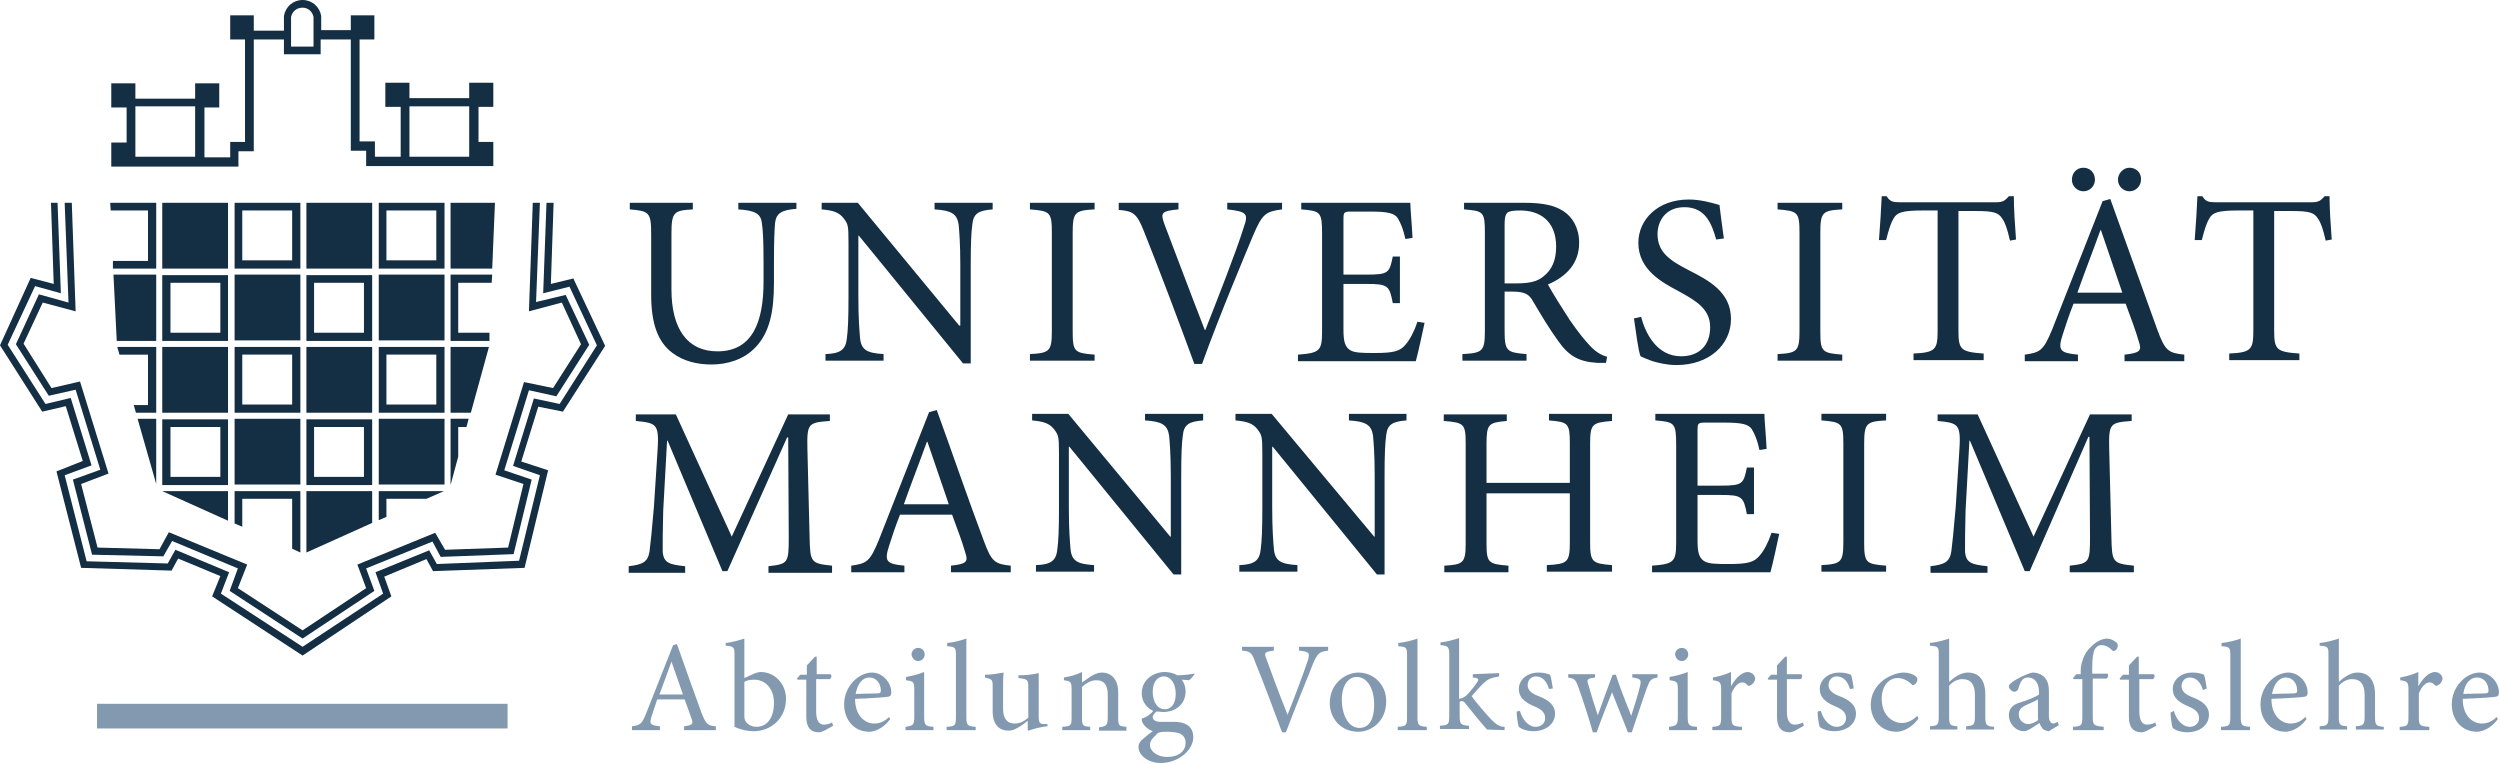
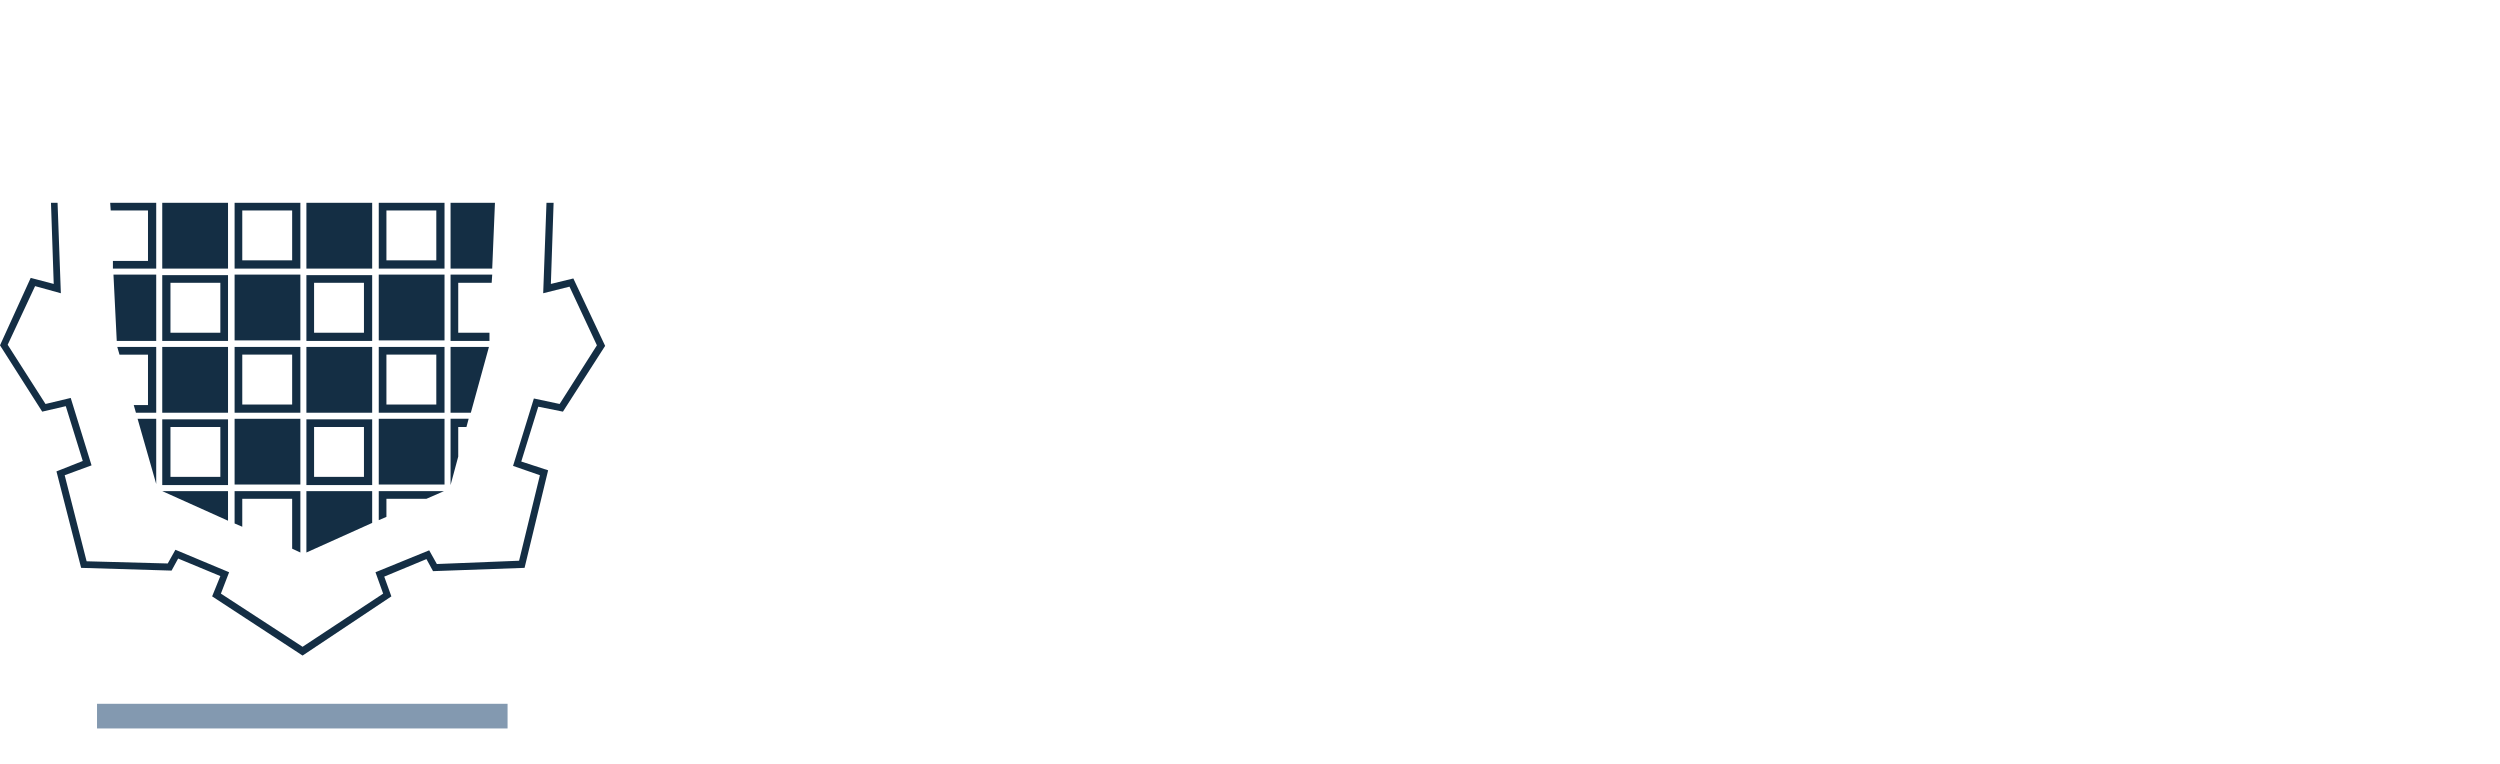
<svg xmlns="http://www.w3.org/2000/svg" version="1.1" id="Ebene_1" x="0" y="0" viewBox="0 0 456.1 139.3" xml:space="preserve">
  <style>.st1{fill:#142e44}.st2{fill:#8399b0}</style>
-   <path class="st1" d="M74.7 28.6v-9.2h10.9v9.2H74.7zM57.2 8.5h-4.1V3.1c.2-1 1-1.7 2.1-1.7 1 0 1.8.7 2 1.7v5.4zM24.7 28.6v-9.2h10.9v9.2H24.7zm62.6-2.7v-6.4H90v-4.4h-4.4v2.8H74.7v-2.8h-4.4v4.4h2.8v9.1h-4.7v-2.8h-2.8V7.2h2.7V2.8H64v2.7h-5.4V2.9C58.3 1.2 56.9 0 55.2 0s-3.1 1.2-3.4 2.9v2.7h-5.5V2.8H42v4.4h2.7v18.7H42v2.8h-4.7v-9.1H40v-4.4h-4.4V18H24.7v-2.8h-4.4v4.4h2.8V26h-2.8v4.4h23.2v-2.8h2.8V7.2h5.5v2.7h6.7V7.2H64v20.3h2.8v2.8H90v-4.4h-2.7zm14.2 46.4l6-9.4-4.3-9.1-5.4 1.3.7-18.1h-1.3l-.7 19.8 6-1.6 3.5 7.6-5.1 8-5.3-1.1-5.2 16.9 5.1 1.7-2.8 11.6-11.5.4-1.8-3.1-14.2 5.8 1.6 4.3-11.6 7.7-11.8-7.7 1.7-4.3-14.3-5.9-1.7 3.1-11.3-.3-3-11.6 5-1.9-5.2-16.8-5.2 1.2-5.1-8.1 3.5-7.5 6 1.6-.7-19.8h-1.3l.7 18.2-5.4-1.5-4.2 9.1 6 9.4 4.9-1.1 4.5 14.6-5 1.8 3.5 13.7 13 .3 1.6-2.8 12 5-1.5 4.1 13.3 8.7 13.1-8.7-1.5-4.1 12.1-4.9 1.5 2.8 13.3-.5L97 87.5l-5-1.7 4.5-14.6z" />
  <path class="st1" d="M99.7 37l-.6 16.5 4.8-1.2 5 10.7-6.8 10.7-4.7-1L93.6 85l4.9 1.7-3.8 15.6-15 .6-1.4-2.5-9.8 4 1.4 3.9-14.7 9.7-14.9-9.7 1.5-3.9-9.8-4.1-1.4 2.5-14.8-.4-4-15.7 4.9-1.8-3.8-12.3-4.6 1.1-6.9-10.8 5-10.7 4.7 1.3-.6-16.5H9.3l.5 14.8-4.2-1.1L0 63l7.7 12.1 4.3-1 3.1 10-4.8 1.9 4.5 17.6 16.5.5 1.2-2.2 7.7 3.2-1.5 3.7 16.5 10.8 16.2-10.8-1.3-3.6 7.7-3.2 1.2 2.2 16.7-.6 4.3-17.8-4.9-1.6 3.1-10 4.5.9 7.7-12-5.8-12.3-4.1 1L101 37z" />
  <path class="st1" d="M20.7 50.1l.6 12.1h7.2V50.1zm8.9 12.1h12v-12h-12v12zm1.5-10.6h9.1v9.1h-9.1v-9.1zm51.1-1.5v12.1h7.1v-1.5h-5.7v-9.1h6.1l.1-1.5zM25.1 76.4l3.4 11.9V76.4zm17.7 0h12v12h-12zm26.3 0h12v12h-12zM29.6 88.5h12v-12h-12v12zm1.5-10.6h9.1V87h-9.1v-9.1zm51.1-1.5v12.1l1.4-5.2v-5.4h1.5l.4-1.5zM55.9 88.5h12v-12h-12v12zm1.4-10.6h9.1V87h-9.1v-9.1zM29.6 63.3h12v12h-12zm52.6 0v12h3.7l3.3-12zm-60.8 0l.4 1.4H27v9.2h-2.6l.4 1.4h3.7v-12zM29.6 37h12v12h-12zm52.6 0v12h7.6l.5-12zM42.8 50.1h12v12h-12zm26.3 0h12v12h-12zM55.9 62.2h12v-12h-12v12zm1.4-10.6h9.1v9.1h-9.1v-9.1zm-1.4 11.7h12v12h-12zm-13.1 12h12v-12h-12v12zm1.4-10.6h9.1v9.1h-9.1v-9.1zm24.9 10.6h12v-12h-12v12zm1.4-10.6h9.1v9.1h-9.1v-9.1zM55.9 37h12v12h-12zM42.8 49h12V37h-12v12zm1.4-10.6h9.1v9.1h-9.1v-9.1zM69.1 49h12V37h-12v12zm1.4-10.6h9.1v9.1h-9.1v-9.1zM20.1 37l.1 1.4H27v9.2h-6.4V49h7.9V37zm9.5 52.6l12 5.4v-5.4zm26.3 0v11.2l12-5.4v-5.8zm-13.1 0v5.9l1.4.6V91h9.1v9.1l1.5.7V89.6zm26.3 0v5.3l1.4-.6V91h7.3l3.2-1.4z" />
-   <path class="st2" d="M451.9 123.6c1.3 0 2.1 1.1 2.1 2.4 0 .3-.1.5-.6.5-1.4 0-2.7.1-4 .1.3-2.1 1.4-3 2.5-3m3.6 7.2c-.8.8-1.7 1.2-2.7 1.2-1.6 0-3.5-1.3-3.5-4.5 2.8-.1 5.7-.3 6.1-.4.4-.1.5-.3.5-.8 0-1.8-1.6-3.6-3.5-3.6-1.2 0-2.5.6-3.5 1.7s-1.6 2.5-1.6 4.1c0 2.7 1.7 5 4.6 5 .7 0 2.4-.4 3.8-2.3l-.2-.4zm-14.3-5.6v-2.6c-1.1.5-2.2.8-3.3 1v.5c1.3.2 1.5.3 1.5 1.8v4.9c0 1.6-.2 1.7-1.6 1.8v.6h5.4v-.6c-1.8-.1-1.9-.3-1.9-1.8v-4.3c.5-1.3 1.3-2 1.9-2 .4 0 .7.1 1 .5.1.1.4.2.6 0 .4-.2.8-.7.8-1.2 0-.6-.6-1.2-1.4-1.2-1.3.1-2.3 1.4-3 2.6zm-6.3 8v-.6c-1.4-.1-1.6-.3-1.6-1.8v-4.1c0-2.8-1.3-4-3.2-4-1.3 0-2.5.9-3.4 1.7v-7.9c-.9.3-2.3.7-3.5.8v.5c1.6.1 1.6.3 1.6 1.7v11.2c0 1.6-.2 1.7-1.6 1.8v.6h5v-.6c-1.4-.1-1.5-.3-1.5-1.8v-5.6c.7-.8 1.6-1.2 2.4-1.2 1.6 0 2.3 1 2.3 2.9v3.9c0 1.5-.2 1.7-1.6 1.8v.6h5.1zm-17.9-9.6c1.3 0 2.1 1.1 2.1 2.4 0 .3-.1.5-.6.5-1.4 0-2.7.1-4 .1.4-2.1 1.5-3 2.5-3m3.6 7.2c-.8.8-1.7 1.2-2.7 1.2-1.6 0-3.5-1.3-3.5-4.5 2.8-.1 5.7-.3 6.1-.4.4-.1.5-.3.5-.8 0-1.8-1.6-3.6-3.5-3.6-1.2 0-2.5.6-3.5 1.7s-1.6 2.5-1.6 4.1c0 2.7 1.7 5 4.6 5 .7 0 2.4-.4 3.8-2.3l-.2-.4zm-10.1 2.4v-.6c-1.5-.1-1.7-.3-1.7-1.8v-14.3c-.8.3-2.3.7-3.5.8v.6c1.5.1 1.6.2 1.6 1.8v11.1c0 1.6-.2 1.7-1.7 1.8v.6h5.3zm-7.9-7.6c-.1-.6-.3-2-.5-2.5-.5-.2-1.1-.4-2.1-.4-2.2 0-3.6 1.4-3.6 3 0 1.8 1.5 2.6 2.9 3.2 1.2.5 1.9 1.1 1.9 2.1s-.8 1.6-1.7 1.6c-1.4 0-2.5-1.4-2.9-2.9l-.6.3c0 .8.2 2.4.4 2.8.4.4 1.5.8 2.7.8 1.9 0 3.9-1.1 3.9-3.2 0-1.6-1.2-2.5-3-3.2-1.1-.4-2-1-2-2 0-.9.6-1.6 1.5-1.6 1.2 0 2 .9 2.4 2.3l.7-.3zm-9.2 6.8l-.2-.6c-.3.2-.9.4-1.5.4s-1.4-.4-1.4-2.3v-6h2.5c.3-.2.4-.7.1-.9h-2.7v-3.2h-.3l-1.5 1.6v1.7h-1.1l-.6.7.1.2h1.6v6.8c0 1.9.8 2.8 2.3 2.8.2 0 .6-.1 1-.3l1.7-.9zm-14.6-9.4l-.6.7.1.2h1.6v6.9c0 1.6-.2 1.7-1.7 1.8v.6h5.6v-.6c-1.9-.2-2-.3-2-2v-6.8h2.5c.3-.1.4-.7.2-.9h-2.8v-.9c0-2 .2-3.1.5-3.6.3-.4.6-.7 1.2-.7.8 0 1.4.4 1.9.9.2.2.4.2.6.1.2-.2.4-.4.4-.6.1-.3.1-.6-.1-.8-.4-.4-1.1-.8-1.9-.8-.9.1-1.8.5-2.6 1.3-1.3 1.1-1.6 2.2-1.8 2.8-.2.5-.3 1.2-.3 1.9v.5h-.8zm-6.9 8.3c-.4.4-1.3.8-1.9.8-.7 0-1.7-.6-1.7-1.8 0-.8.5-1.3 1.4-1.7.5-.2 1.6-.7 2.1-1v3.7zm3.7 1l-.2-.6c-.2.1-.6.3-.8.3-.4 0-.8-.4-.8-1.4v-4.4c0-1.2-.2-2.2-1.1-2.9-.5-.4-1.2-.6-1.9-.6-1.3.3-2.9 1.2-3.5 1.6-.4.3-.8.6-.8.9 0 .5.6 1 1 1 .3 0 .6-.2.7-.5.2-.7.4-1.2.7-1.6.2-.3.6-.5 1.1-.5 1.2 0 2 1 2 2.7v.4c-.5.4-2.2 1.1-3.6 1.5-1.3.4-1.9 1.2-1.9 2.3 0 1.5 1.2 2.9 2.8 2.9.7 0 1.8-.9 2.8-1.5.1.4.3.7.6 1.1.3.2.8.4 1.1.4l1.8-1.1zm-11.8.9v-.6c-1.4-.1-1.6-.3-1.6-1.8v-4.1c0-2.8-1.3-4-3.2-4-1.3 0-2.5.9-3.4 1.7v-7.9c-.9.3-2.3.7-3.5.8v.5c1.6.1 1.6.3 1.6 1.7v11.2c0 1.6-.2 1.7-1.6 1.8v.6h5v-.6c-1.4-.1-1.5-.3-1.5-1.8v-5.6c.7-.8 1.6-1.2 2.4-1.2 1.6 0 2.3 1 2.3 2.9v3.9c0 1.5-.2 1.7-1.6 1.8v.6h5.1zm-14-2.6c-1.1 1-1.9 1.3-2.9 1.3-1.3 0-3.6-1.1-3.6-4.4 0-2.5 1.4-3.8 2.9-3.8.8 0 1.6.3 2.4 1 .2.2.3.3.4.3.3 0 .8-.5.8-1 0-.3-.1-.5-.4-.7-.4-.3-1.2-.6-2.1-.6-.9 0-2.3.4-3.6 1.3-1.6 1.2-2.4 2.8-2.4 4.6 0 2.5 1.7 4.9 4.7 4.9 1.4 0 3-1 4-2.4l-.2-.5zm-11.6-5c-.1-.6-.3-2-.5-2.5-.5-.2-1.1-.4-2.1-.4-2.2 0-3.6 1.4-3.6 3 0 1.8 1.5 2.6 2.9 3.2 1.2.5 1.9 1.1 1.9 2.1s-.8 1.6-1.7 1.6c-1.4 0-2.5-1.4-2.9-2.9l-.6.1c0 .8.2 2.4.4 2.8.4.4 1.5.8 2.7.8 1.9 0 3.9-1.1 3.9-3.2 0-1.6-1.2-2.5-3-3.2-1.1-.4-2-1-2-2 0-.9.6-1.6 1.5-1.6 1.2 0 2 .9 2.4 2.3l.7-.1zm-9.1 6.8l-.2-.6c-.3.2-.9.4-1.5.4s-1.4-.4-1.4-2.3v-6h2.5c.3-.2.4-.7.1-.9H326v-3.2h-.3l-1.5 1.6v1.7h-1.1l-.6.7.1.2h1.6v6.8c0 1.9.8 2.8 2.3 2.8.2 0 .6-.1 1-.3l1.6-.9zm-13.3-7.2v-2.6c-1.1.5-2.2.8-3.3 1v.5c1.3.2 1.5.3 1.5 1.8v4.9c0 1.6-.2 1.7-1.6 1.8v.6h5.4v-.6c-1.8-.1-1.9-.3-1.9-1.8v-4.3c.5-1.3 1.3-2 1.9-2 .4 0 .7.1 1 .5.1.1.4.2.6 0 .4-.2.8-.7.8-1.2 0-.6-.6-1.2-1.4-1.2-1.3.1-2.3 1.4-3 2.6zm-6.2 8v-.6c-1.5-.1-1.7-.3-1.7-1.9v-8.1c-1 .4-2.1.7-3.3.9v.6c1.4.2 1.5.3 1.5 1.8v4.8c0 1.6-.2 1.7-1.6 1.9v.6h5.1zm-2.8-12.6c.7 0 1.2-.6 1.2-1.2 0-.7-.5-1.2-1.2-1.2-.6 0-1.2.5-1.2 1.2.1.7.6 1.2 1.2 1.2m-4.7 2.4h-4.3v.6c1.5.2 1.7.4 1.4 1.6-.4 1.7-1.1 3.8-1.6 5.4-1-2.5-2-5-2.8-7.5h-.6c-1 2.7-1.9 5.1-2.7 7.4-.6-1.8-1.2-3.7-1.7-5.5-.4-1.1-.2-1.2 1.2-1.4v-.6h-4.9v.6c1.1.2 1.3.3 1.8 1.6 1 2.8 1.9 5.6 2.7 8.4h.7c.9-2.6 1.9-5 2.8-7.3 1 2.5 1.9 4.8 2.9 7.3h.7c1.1-3.2 2.1-6.3 2.8-8.2.5-1.3.7-1.6 1.9-1.8v-.6zm-18.8 2.6c-.1-.6-.3-2-.5-2.5-.5-.2-1.1-.4-2.1-.4-2.2 0-3.6 1.4-3.6 3 0 1.8 1.5 2.6 2.9 3.2 1.2.5 1.9 1.1 1.9 2.1s-.8 1.6-1.7 1.6c-1.4 0-2.5-1.4-2.9-2.9l-.6.1c0 .8.2 2.4.4 2.8.4.4 1.5.8 2.7.8 1.9 0 3.9-1.1 3.9-3.2 0-1.6-1.2-2.5-3-3.2-1.1-.4-2-1-2-2 0-.9.6-1.6 1.5-1.6 1.2 0 2 .9 2.4 2.3l.7-.1zm-8.8 7.6v-.6c-.9 0-1.5-.4-2.4-1.3-.8-.8-3.2-3.6-3.6-4.3 1-1.2 1.4-1.6 2-2.2.9-.9 1.4-1.1 3-1.4v-.6l-4.8.2v.6c1.1.1 1.2.3.7 1-.4.6-1.2 1.6-1.7 2.1-.4.4-.8.7-1.5.8v-11.1c-.9.3-2.3.7-3.4.8v.5c1.4.1 1.6.3 1.6 1.8v11.1c0 1.5-.1 1.7-1.7 1.8v.6h5.3v-.6c-1.5-.1-1.7-.3-1.7-1.8V128c.2 0 .3-.1.4-.1.2 0 .4.1.7.5 1.3 1.6 2.8 3.5 3.9 4.7l3.2.1zm-14.2 0v-.6c-1.5-.1-1.7-.3-1.7-1.8v-14.3c-.8.3-2.3.7-3.5.8v.6c1.5.1 1.6.2 1.6 1.8v11.1c0 1.6-.2 1.7-1.7 1.8v.6h5.3zm-12.8-9.7c2 0 3.2 2.2 3.2 5 0 3.2-1.2 4.3-2.7 4.3-1.9 0-3.2-2.2-3.2-5.2 0-2.7 1.3-4.1 2.7-4.1m.3-.8c-2.1 0-5.2 1.8-5.2 5.6 0 2.6 1.9 5.2 5.2 5.2 2.3 0 5.1-1.8 5.1-5.6 0-2.9-2.2-5.2-5.1-5.2m-5.5-4.7H237v.7c1.9.2 2 .4 1.6 1.8-.8 2.4-2.5 6.9-3.7 9.9-1.6-4-3.3-8.6-3.9-10.3-.4-1-.3-1.2 1.4-1.4v-.7h-5.8v.7c1.4.1 1.8.3 2.4 2.1 1.4 3.4 3.3 8.5 4.9 12.8h.7c1.8-4.8 4.3-10.8 4.9-12.4.9-2.1 1.2-2.3 2.8-2.5v-.7zm-29.4 15.5c1 0 1.7.1 2.3.3.7.3 1.1.9 1.1 1.7 0 1.5-1.2 2.6-3.4 2.6-1.7 0-3.1-1-3.1-2.2 0-.7.5-1.3 1.1-1.8.3-.5.8-.6 2-.6m-.6-10.1c1.3 0 2.2 1.3 2.2 3.2 0 1.9-.9 2.8-2 2.8-1.3 0-2.2-1.3-2.2-3.2s1-2.8 2-2.8m5.7-.5c-.8.1-2 .3-3.2.3-.7-.4-1.5-.6-2.3-.6-1.8 0-4.2 1.2-4.2 3.9 0 1.6 1 2.7 2.1 3.2-.4.5-1.1 1.1-2.1 1.4 0 .2 0 .6.3 1 .3.5.9 1 1.7 1.3-.6.4-1.5 1.2-2 1.6-.4.4-.6.8-.6 1.3 0 1.3 1.5 2.9 4.1 2.9 3.1 0 5.9-2.3 5.9-4.7 0-2.3-1.9-2.8-3.4-2.8h-2.5c-1.1 0-1.5-.4-1.5-.9 0-.3.4-.8.7-1 .4 0 .8.1 1.2.1 2 0 4.1-1.2 4.1-3.8 0-.8-.3-1.6-.7-2.1l1.3.1c.4-.2.8-.8 1.1-1.2zm-12.5 10.3v-.6c-1.4-.1-1.5-.2-1.5-1.8v-4.5c0-2.3-1.2-3.6-3-3.6-.7 0-1.3.3-2 .7-.6.4-1.1.8-1.6 1.1v-1.9c-1 .5-2.1.8-3.3 1v.5c1.3.2 1.4.3 1.4 1.8v4.9c0 1.6-.1 1.7-1.7 1.8v.6h5.1v-.6c-1.4-.1-1.5-.2-1.5-1.8v-5.5c.7-.6 1.6-1.2 2.6-1.2 1.6 0 2.1 1.1 2.1 2.7v3.9c0 1.6-.2 1.8-1.6 2v.6h5zm-14.2-1.1h-.7c-.9 0-1.1-.2-1.1-1.4v-7.9c-1.2.3-2.5.4-3.7.4v.5c1.7.2 1.8.3 1.8 1.7v5.5c-.8.8-1.7 1.1-2.5 1.1-1.1 0-2.1-.6-2.1-2.7v-3.2c0-1.6 0-2.7.1-3.4-1.1.2-2.3.4-3.4.4v.5c1.3.3 1.4.4 1.4 1.6v4.6c0 2.5 1.3 3.5 2.9 3.5.6 0 1.1-.2 1.8-.6.7-.4 1.2-.8 1.7-1.2v1.7l.1.1c1.2-.4 2.4-.7 3.5-.8v-.4zm-13.3 1.1v-.6c-1.5-.1-1.7-.3-1.7-1.8v-14.3c-.8.3-2.3.7-3.5.8v.6c1.5.1 1.6.2 1.6 1.8v11.1c0 1.6-.2 1.7-1.7 1.8v.6h5.3zm-7.7 0v-.6c-1.5-.1-1.7-.3-1.7-1.9v-8.1c-1 .4-2.1.7-3.3.9v.6c1.4.2 1.5.3 1.5 1.8v4.8c0 1.6-.2 1.7-1.6 1.9v.6h5.1zm-2.8-12.6c.7 0 1.2-.6 1.2-1.2 0-.7-.5-1.2-1.2-1.2-.6 0-1.2.5-1.2 1.2.1.7.6 1.2 1.2 1.2m-8.9 3c1.3 0 2.1 1.1 2.1 2.4 0 .3-.1.5-.6.5-1.4 0-2.7.1-4 .1.4-2.1 1.4-3 2.5-3m3.6 7.2c-.8.8-1.7 1.2-2.7 1.2-1.6 0-3.5-1.3-3.5-4.5 2.8-.1 5.7-.3 6.1-.4.4-.1.5-.3.5-.8 0-1.8-1.6-3.6-3.5-3.6-1.2 0-2.5.6-3.5 1.7s-1.6 2.5-1.6 4.1c0 2.7 1.7 5 4.6 5 .7 0 2.4-.4 3.8-2.3l-.2-.4zm-10.2 1.6l-.2-.6c-.3.2-.9.4-1.5.4s-1.4-.4-1.4-2.3v-6h2.5c.3-.2.4-.7.1-.9H149v-3.2h-.3l-1.5 1.6v1.7H146l-.6.7.1.2h1.6v6.8c0 1.9.8 2.8 2.3 2.8.2 0 .6-.1 1-.3l1.6-.9zm-16.2-8c.4-.3 1.2-.4 1.8-.4 2 0 3.6 1.6 3.6 4.2 0 2.7-1.2 4.4-3.2 4.4-1.2 0-2-.8-2.1-1.3-.1-.2-.1-.4-.1-.8v-6.1zm0-.7v-7.2c-.9.3-2.3.7-3.4.8v.5c1.5.1 1.6.3 1.6 1.7v13.1c1.3.6 2.5.8 3.5.8 3.2 0 5.9-2.4 5.9-5.9 0-2.8-2.1-4.9-4.6-4.9-.3 0-.6.1-1 .2l-2 .9zm-11.2 3h-4.3c.7-1.9 1.5-4 2.2-6l2.1 6zm6 6.5v-.7c-1.5-.1-1.8-.4-2.6-2.4-1.5-4.1-3.1-8.6-4.5-12.6l-.7.2-4.9 12.4c-.8 2.1-1.2 2.2-2.6 2.4v.7h5.1v-.7c-1.8-.2-2-.4-1.5-1.9.3-1 .7-2 1-3h5c.5 1.4 1 2.7 1.3 3.6.3.9.1 1.1-1.4 1.3v.7h5.8z" />
-   <path class="st1" d="M389.3 104.4v-1.2c-3.9-.4-4-.6-4.1-5.3l-.4-16.1c-.1-4.6.2-4.7 4.1-5v-1.2h-7.6L371 97.9l-10.2-22.3h-7.3v1.2c4.1.4 4.3.6 3.9 6.4l-.6 9.3c-.4 4.6-.6 6.6-.8 8.1-.3 1.9-1.2 2.4-3.8 2.7v1.2h10.4v-1.2c-2.9-.3-4-.6-4.1-2.8 0-1.8 0-3.7.1-7.4l.7-12.7h.1l10 23.8h.9L381 79.7h.2l.1 18.2c0 4.7-.1 4.9-3.7 5.3v1.2h11.7zm-45.2 0v-1.2c-3.7-.3-4-.5-4-4.3V81c0-3.8.4-4.1 4-4.3v-1.2h-11.8v1.2c3.7.3 4 .5 4 4.3v17.8c0 3.8-.4 4.1-4 4.3v1.2h11.8zm-20.9-7.2c-.6 1.8-1.4 3.3-2.2 4.2-1 1.2-2.2 1.5-5.6 1.5-2.2 0-3.8 0-4.6-.6-.8-.6-1.1-1.5-1.1-3.6v-8.4h4.2c3.9 0 4.2.3 4.8 3.5h1.3v-8.5h-1.3c-.6 3-.8 3.3-4.8 3.3h-4.2V78.5c0-1.3.1-1.4 1.5-1.4h3.4c3.2 0 4.4.3 5 1.2.6 1 1 2 1.4 3.8l1.3-.2c-.1-2.3-.4-5.3-.4-6.4H302v1.2c3.5.3 3.8.4 3.8 4.5v17.7c0 3.6-.4 4-4.4 4.3v1.2H323c.4-1.4 1.3-5.6 1.6-7l-1.4-.2zm-29-21.7h-11.6v1.2c3.5.3 3.8.5 3.8 4.2v7.2h-15.2V81c0-3.7.4-3.9 3.7-4.2v-1.2h-11.5v1.2c3.7.3 4 .5 4 4.2v18c0 3.7-.4 4-3.9 4.2v1.2h11.7v-1.2c-3.7-.3-4-.5-4-4.2v-9h15.2v8.9c0 3.7-.4 4-4.2 4.2v1.2h11.9v-1.2c-3.6-.3-4-.5-4-4.2V81c0-3.7.4-3.9 4-4.2v-1.3zm-37.6 0h-10.5v1.2c3.1.2 4.1.8 4.4 2.8.1 1.2.3 3.3.3 7.4v11h-.1L232 75.5h-6.6v1.2c2.1.2 3.1.5 4 1.6.8 1.1.9 1.2.9 4.5v9.8c0 4.1-.1 6.2-.3 7.6-.2 2.2-1.3 2.8-3.9 2.9v1.2h10.6v-1.2c-3-.2-4.1-.7-4.3-3-.1-1.3-.3-3.4-.3-7.5V81.5h.1l19 23.3h1.4V86.9c0-4.1.1-6.1.3-7.5.2-2 1.2-2.5 3.7-2.7v-1.2zm-37.2 0h-10.5v1.2c3.1.2 4.1.8 4.4 2.8.1 1.2.3 3.3.3 7.4v11h-.1l-18.6-22.4h-6.6v1.2c2.1.2 3.1.5 4 1.6.8 1.1.9 1.2.9 4.5v9.8c0 4.1-.1 6.2-.3 7.6-.2 2.2-1.3 2.8-3.9 2.9v1.2h10.6v-1.2c-3-.2-4.1-.7-4.3-3-.1-1.3-.3-3.4-.3-7.5V81.5h.1l19 23.3h1.4V86.9c0-4.1.1-6.1.3-7.5.2-2 1.2-2.5 3.7-2.7v-1.2zM173.1 92h-8.2c1.3-3.7 2.8-7.5 4.2-11.4h.1l3.9 11.4zm11.3 12.4v-1.2c-2.9-.3-3.5-.7-4.9-4.5-2.9-7.7-5.8-16.2-8.6-23.9l-1.4.4-9.2 23.4c-1.6 3.9-2.2 4.2-5 4.6v1.2h9.7v-1.2c-3.3-.3-3.7-.8-2.8-3.6.6-1.9 1.2-3.7 2-5.7h9.5c1 2.7 1.9 5.1 2.4 6.9.6 1.7.2 2.1-2.6 2.4v1.2h10.9zm-32.6 0v-1.2c-3.9-.4-4-.6-4.1-5.3l-.4-16.1c-.1-4.6.2-4.7 4.1-5v-1.2h-7.6l-10.3 22.3-10.2-22.3H116v1.2c4.1.4 4.3.6 3.9 6.4l-.6 9.3c-.4 4.6-.6 6.6-.8 8.1-.3 1.9-1.2 2.4-3.8 2.7v1.2H125v-1.2c-2.9-.3-4-.6-4.1-2.8 0-1.8 0-3.7.1-7.4l.7-12.7h.1l10 23.8h.9l10.9-24.4h.2l.1 18.2c0 4.7-.1 4.9-3.7 5.3v1.2h11.6zm273.6-60.7c-.2-2.6-.4-5.8-.4-7.9h-.9c-.7.8-1.1 1.1-2.3 1.1h-17.6c-1.2 0-1.8-.1-2.4-1.1h-.9c-.1 2.4-.3 5.3-.5 8h1.3c.5-2 .9-3.2 1.4-4 .6-1 1.5-1.4 5.2-1.4h2.8v21.9c0 3.5-.4 4-4.4 4.2v1.2h12.8v-1.2c-4.2-.3-4.6-.7-4.6-4.2V38.5h3.2c3.3 0 4.1.3 4.8 1.4.5.7.9 1.8 1.4 4l1.1-.2zm-45.3-13.1c-1.2 0-2.1.9-2.1 2.2 0 1.2 1 2.1 2.1 2.1 1.2 0 2.1-1 2.1-2.1 0-1.3-.9-2.2-2.1-2.2m8.4 0c-1.1 0-2.1 1-2.1 2.2 0 1.2 1 2.1 2.1 2.1 1.2 0 2.1-1 2.1-2.1.1-1.3-.9-2.2-2.1-2.2m-1.3 22.8H379c1.3-3.7 2.8-7.5 4.2-11.4h.1l3.9 11.4zm11.3 12.5v-1.2c-2.9-.3-3.5-.7-4.9-4.5-2.8-7.7-5.8-16.2-8.6-23.9l-1.4.4-9.2 23.4c-1.6 3.9-2.2 4.2-5 4.6v1.2h9.7v-1.2c-3.3-.3-3.7-.8-2.8-3.6.6-1.9 1.2-3.7 2-5.7h9.5c1 2.7 1.9 5.1 2.4 6.9.6 1.7.2 2.1-2.6 2.4v1.2h10.9zm-30.7-22.2c-.2-2.6-.4-5.8-.4-7.9h-.9c-.7.8-1.1 1.1-2.3 1.1h-17.6c-1.2 0-1.8-.1-2.4-1.1h-.9c-.1 2.4-.3 5.3-.5 8h1.3c.5-2 .9-3.2 1.4-4 .6-1 1.5-1.4 5.2-1.4h2.8v21.9c0 3.5-.4 4-4.4 4.2v1.2h12.8v-1.2c-4.2-.3-4.6-.7-4.6-4.2V38.5h3.2c3.3 0 4.1.3 4.8 1.4.5.7.9 1.8 1.4 4l1.1-.2zm-31.7 22.2v-1.2c-3.7-.3-4-.5-4-4.3V42.5c0-3.8.4-4.1 4-4.3V37h-11.8v1.2c3.7.3 4 .5 4 4.3v17.8c0 3.8-.4 4.1-4 4.3v1.2h11.8zm-21.6-22.4c-.4-2.8-.6-4.5-.8-6.1-1.7-.5-3.6-1-5.6-1-5.7 0-9.2 3.7-9.2 7.9 0 5 4.5 7.3 7.3 8.8 3.3 1.8 5.8 3.3 5.8 6.6s-2 5.3-5.3 5.3c-4.6 0-6.6-4.5-7.3-7.2l-1.3.3c.3 2.1.8 6 1.2 6.9.4.2 1.1.5 2.2.9 1.1.3 2.5.7 4.4.7 5.9 0 9.9-3.7 9.9-8.4 0-5-4.2-7.1-7.7-8.9-3.5-1.8-5.7-3.3-5.7-6.6 0-2.4 1.5-4.9 4.9-4.9 3.9 0 5 3.1 5.8 5.9l1.4-.2zm-40 8.3v-11c0-1.2.2-1.7.5-2 .4-.3 1.1-.4 2.4-.4 3.4 0 6.5 1.8 6.5 6.6 0 2.4-.7 4.2-2.4 5.5-1.1.9-2.6 1.2-4.9 1.2h-2.1zm18.7 13.3c-1-.3-2-.8-3.2-2.1-1.1-1.2-2-2.3-3.6-4.6-1.3-2-3.2-5-4-6.5 3.3-1.4 5.7-3.8 5.7-7.6 0-2.7-1.2-4.7-2.9-5.8-1.7-1.1-3.9-1.5-7.1-1.5h-11v1.2c3.5.3 3.8.4 3.8 4.2v17.9c0 3.8-.4 4.1-4.1 4.3v1.2h11.7v-1.2c-3.6-.3-4-.5-4-4.3v-7.1h1.4c2.3 0 3.1.5 3.8 1.8 1.3 2.2 2.9 4.9 4.5 7.1 2 2.9 3.9 3.9 7.2 4.1h1.6l.2-1.1zm-34.6-6.4c-.6 1.8-1.4 3.3-2.2 4.2-1 1.2-2.2 1.5-5.6 1.5-2.2 0-3.8 0-4.6-.6-.8-.6-1.1-1.5-1.1-3.6v-8.4h4.2c3.9 0 4.2.3 4.8 3.5h1.3v-8.5h-1.3c-.6 3-.8 3.3-4.8 3.3h-4.2V40c0-1.3.1-1.4 1.5-1.4h3.4c3.2 0 4.4.3 5 1.2.6 1 1 2 1.4 3.8l1.3-.2c-.1-2.3-.4-5.3-.4-6.4h-19.9v1.2c3.5.3 3.8.4 3.8 4.5v17.7c0 3.6-.4 4-4.4 4.3v1.2h21.5c.4-1.4 1.3-5.6 1.6-7l-1.3-.2zM233.9 37h-10v1.2c3.6.4 3.9.8 3 3.3-1.4 4.5-4.8 13.1-7 18.7h-.1c-3-7.7-6.2-16.3-7.4-19.4-.7-2-.5-2.3 2.6-2.6V37h-10.9v1.3c2.6.2 3.3.6 4.6 3.9 2.6 6.5 6.2 16 9.2 24.2h1.4c3.3-9.2 8.1-20.5 9.3-23.4 1.7-4 2.3-4.4 5.3-4.8V37zm-34.2 28.9v-1.2c-3.7-.3-4-.5-4-4.3V42.5c0-3.8.4-4.1 4-4.3V37h-11.8v1.2c3.7.3 4 .5 4 4.3v17.8c0 3.8-.4 4.1-4 4.3v1.2h11.8zM181 37h-10.5v1.2c3.1.2 4.1.8 4.4 2.8.1 1.2.3 3.3.3 7.4v11h-.2L156.5 37h-6.6v1.2c2.1.2 3.1.5 4 1.6.8 1.1.9 1.2.9 4.5v9.8c0 4.1-.1 6.2-.3 7.6-.2 2.2-1.3 2.8-3.9 2.9v1.2h10.6v-1.2c-3-.2-4.1-.7-4.3-3-.1-1.3-.3-3.4-.3-7.5V43h.1l19 23.3h1.4V48.4c0-4.1.1-6.1.3-7.5.2-2 1.2-2.5 3.7-2.7V37zm-35.7 0h-10.6v1.2c3.1.2 4.1.8 4.3 2.5.2 1.4.3 3.3.3 7.3v3.4c0 7.3-2 12.7-8.4 12.7-5.5 0-8.4-4.1-8.4-11.3V42.7c0-4 .4-4.3 3.9-4.5V37h-11.5v1.2c3.5.3 3.9.5 3.9 4.5v11.1c0 5.2 1.2 8.6 3.9 10.6 2 1.5 4.5 2.1 7.1 2.1 2.9 0 5.9-.9 8-3.1 2.6-2.7 3.4-6.5 3.4-11.8v-3.7c0-4.1.1-6 .2-7.2.2-1.8 1.2-2.4 3.9-2.6V37z" />
-   <path class="st2" d="M17.7 128.4h74.9v4.5H17.7z" />
+   <path class="st2" d="M17.7 128.4h74.9v4.5H17.7" />
</svg>